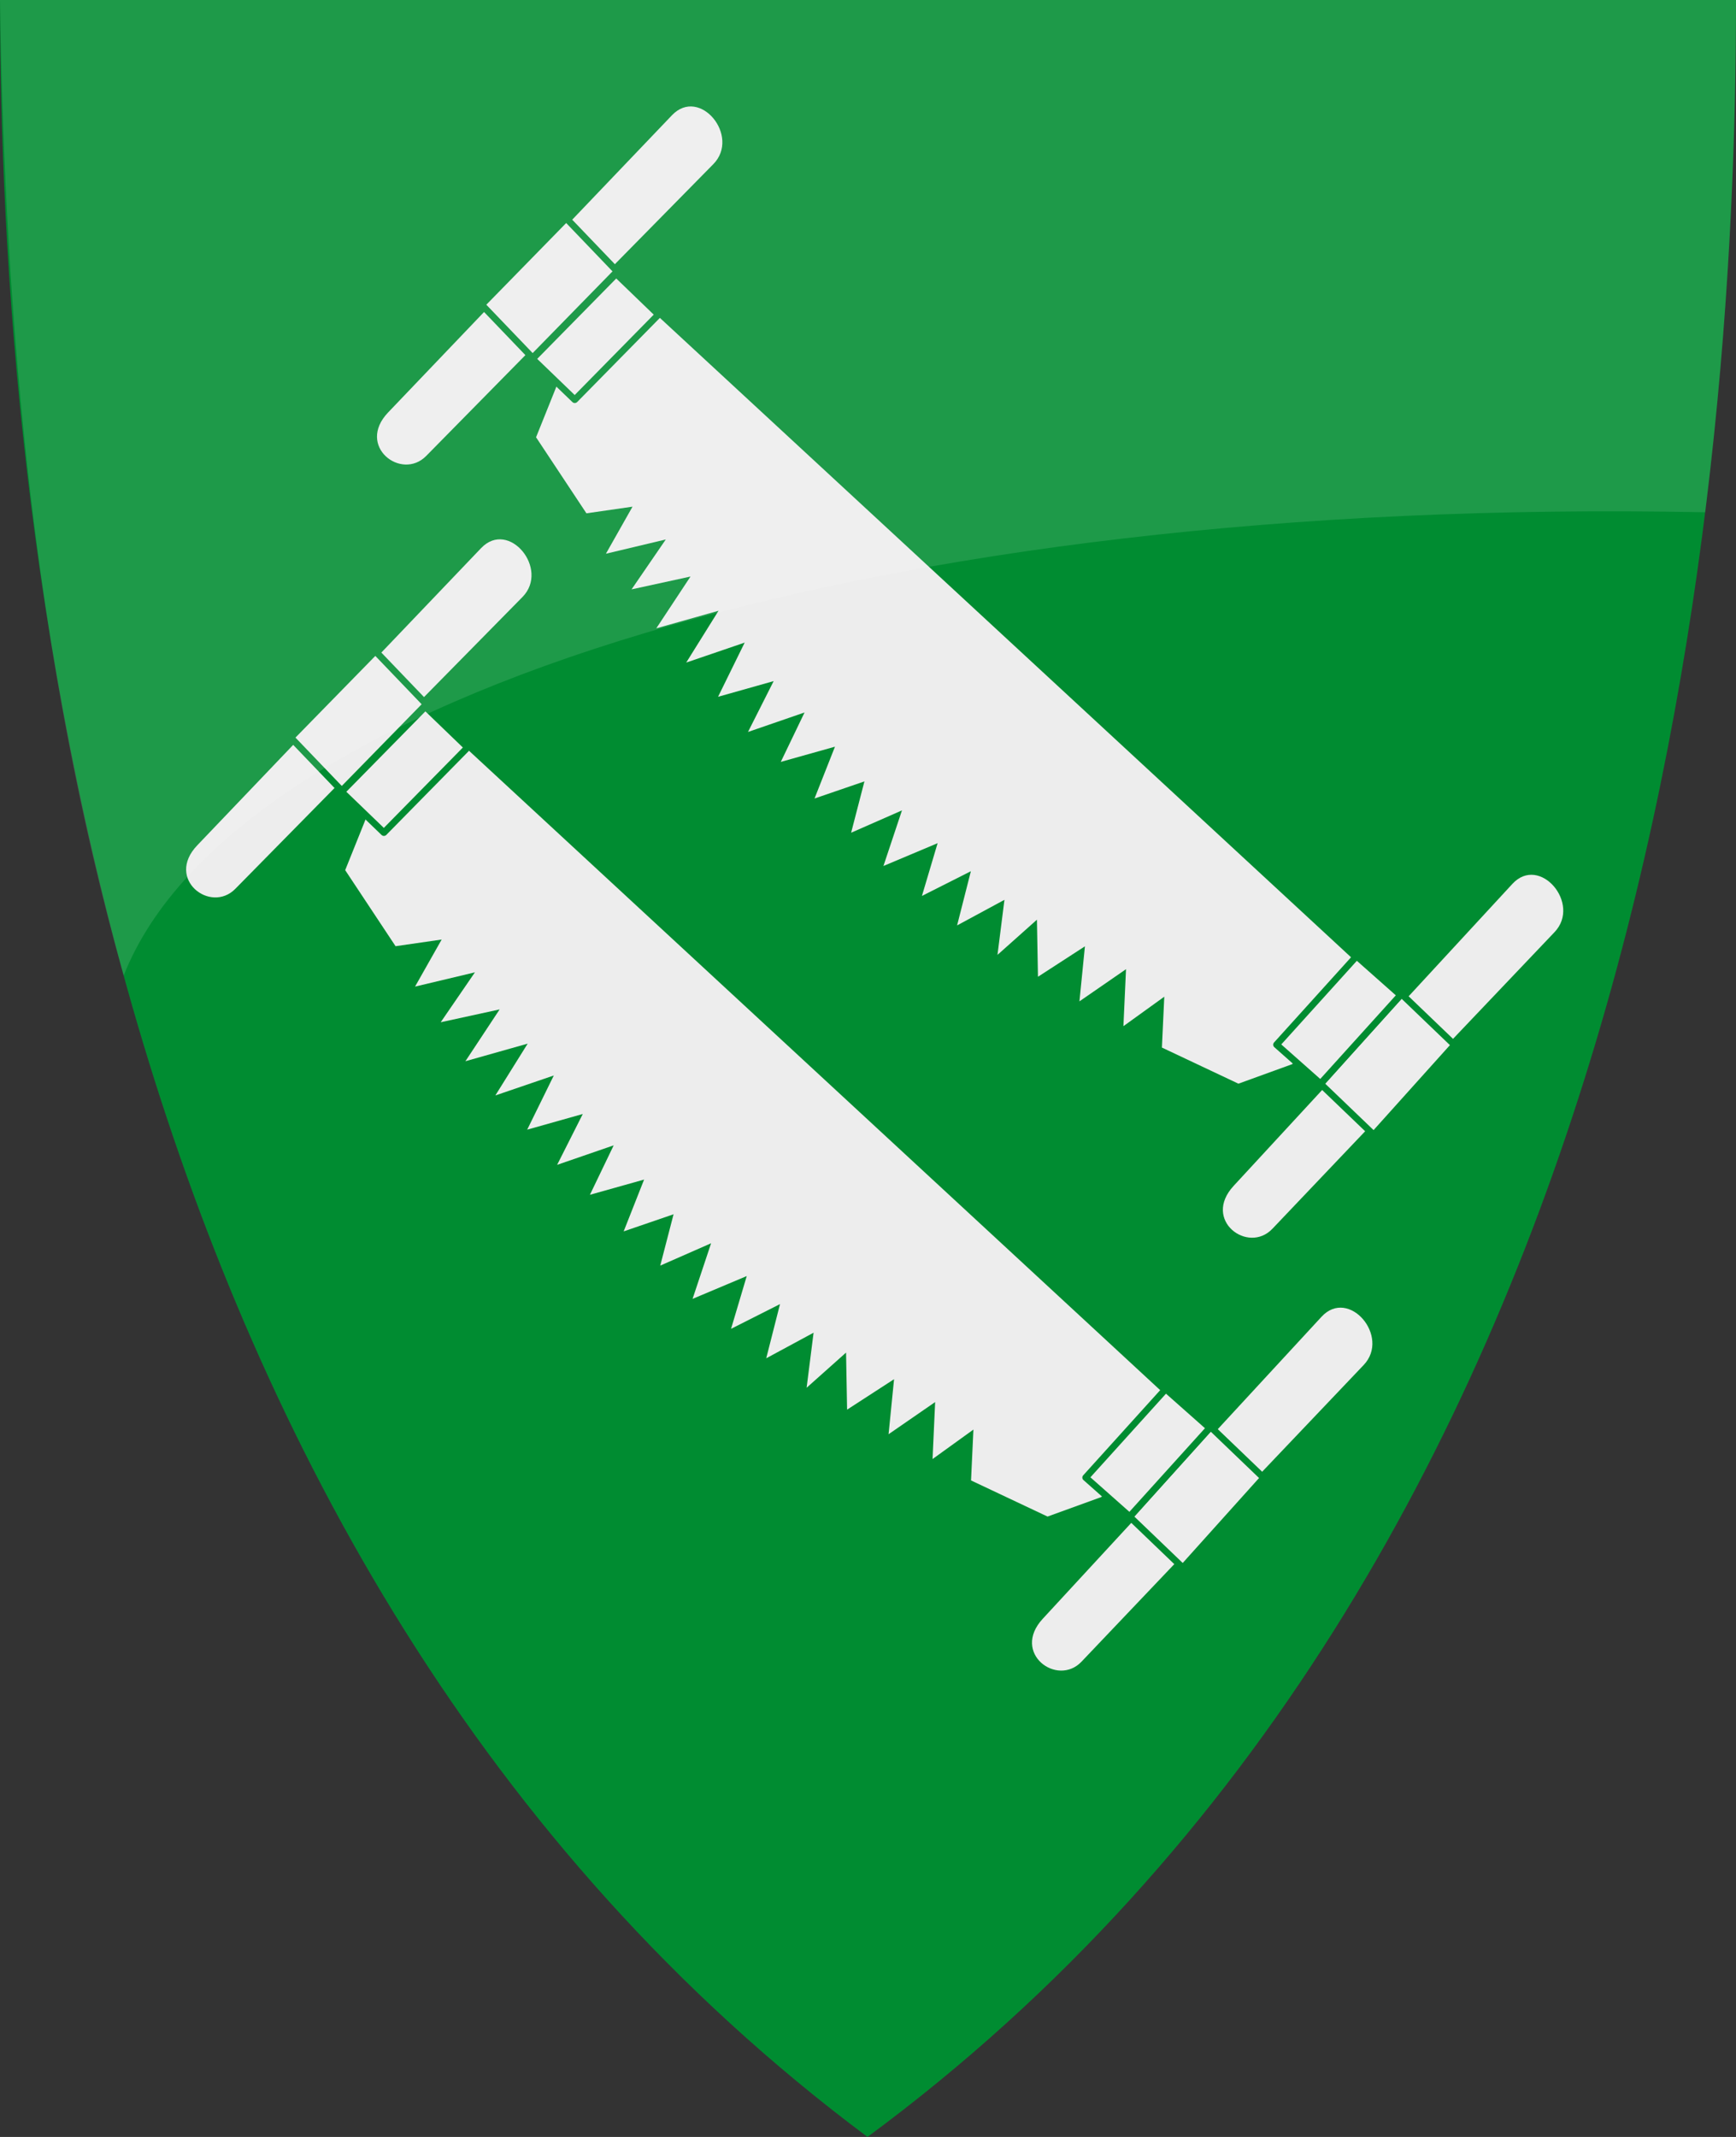
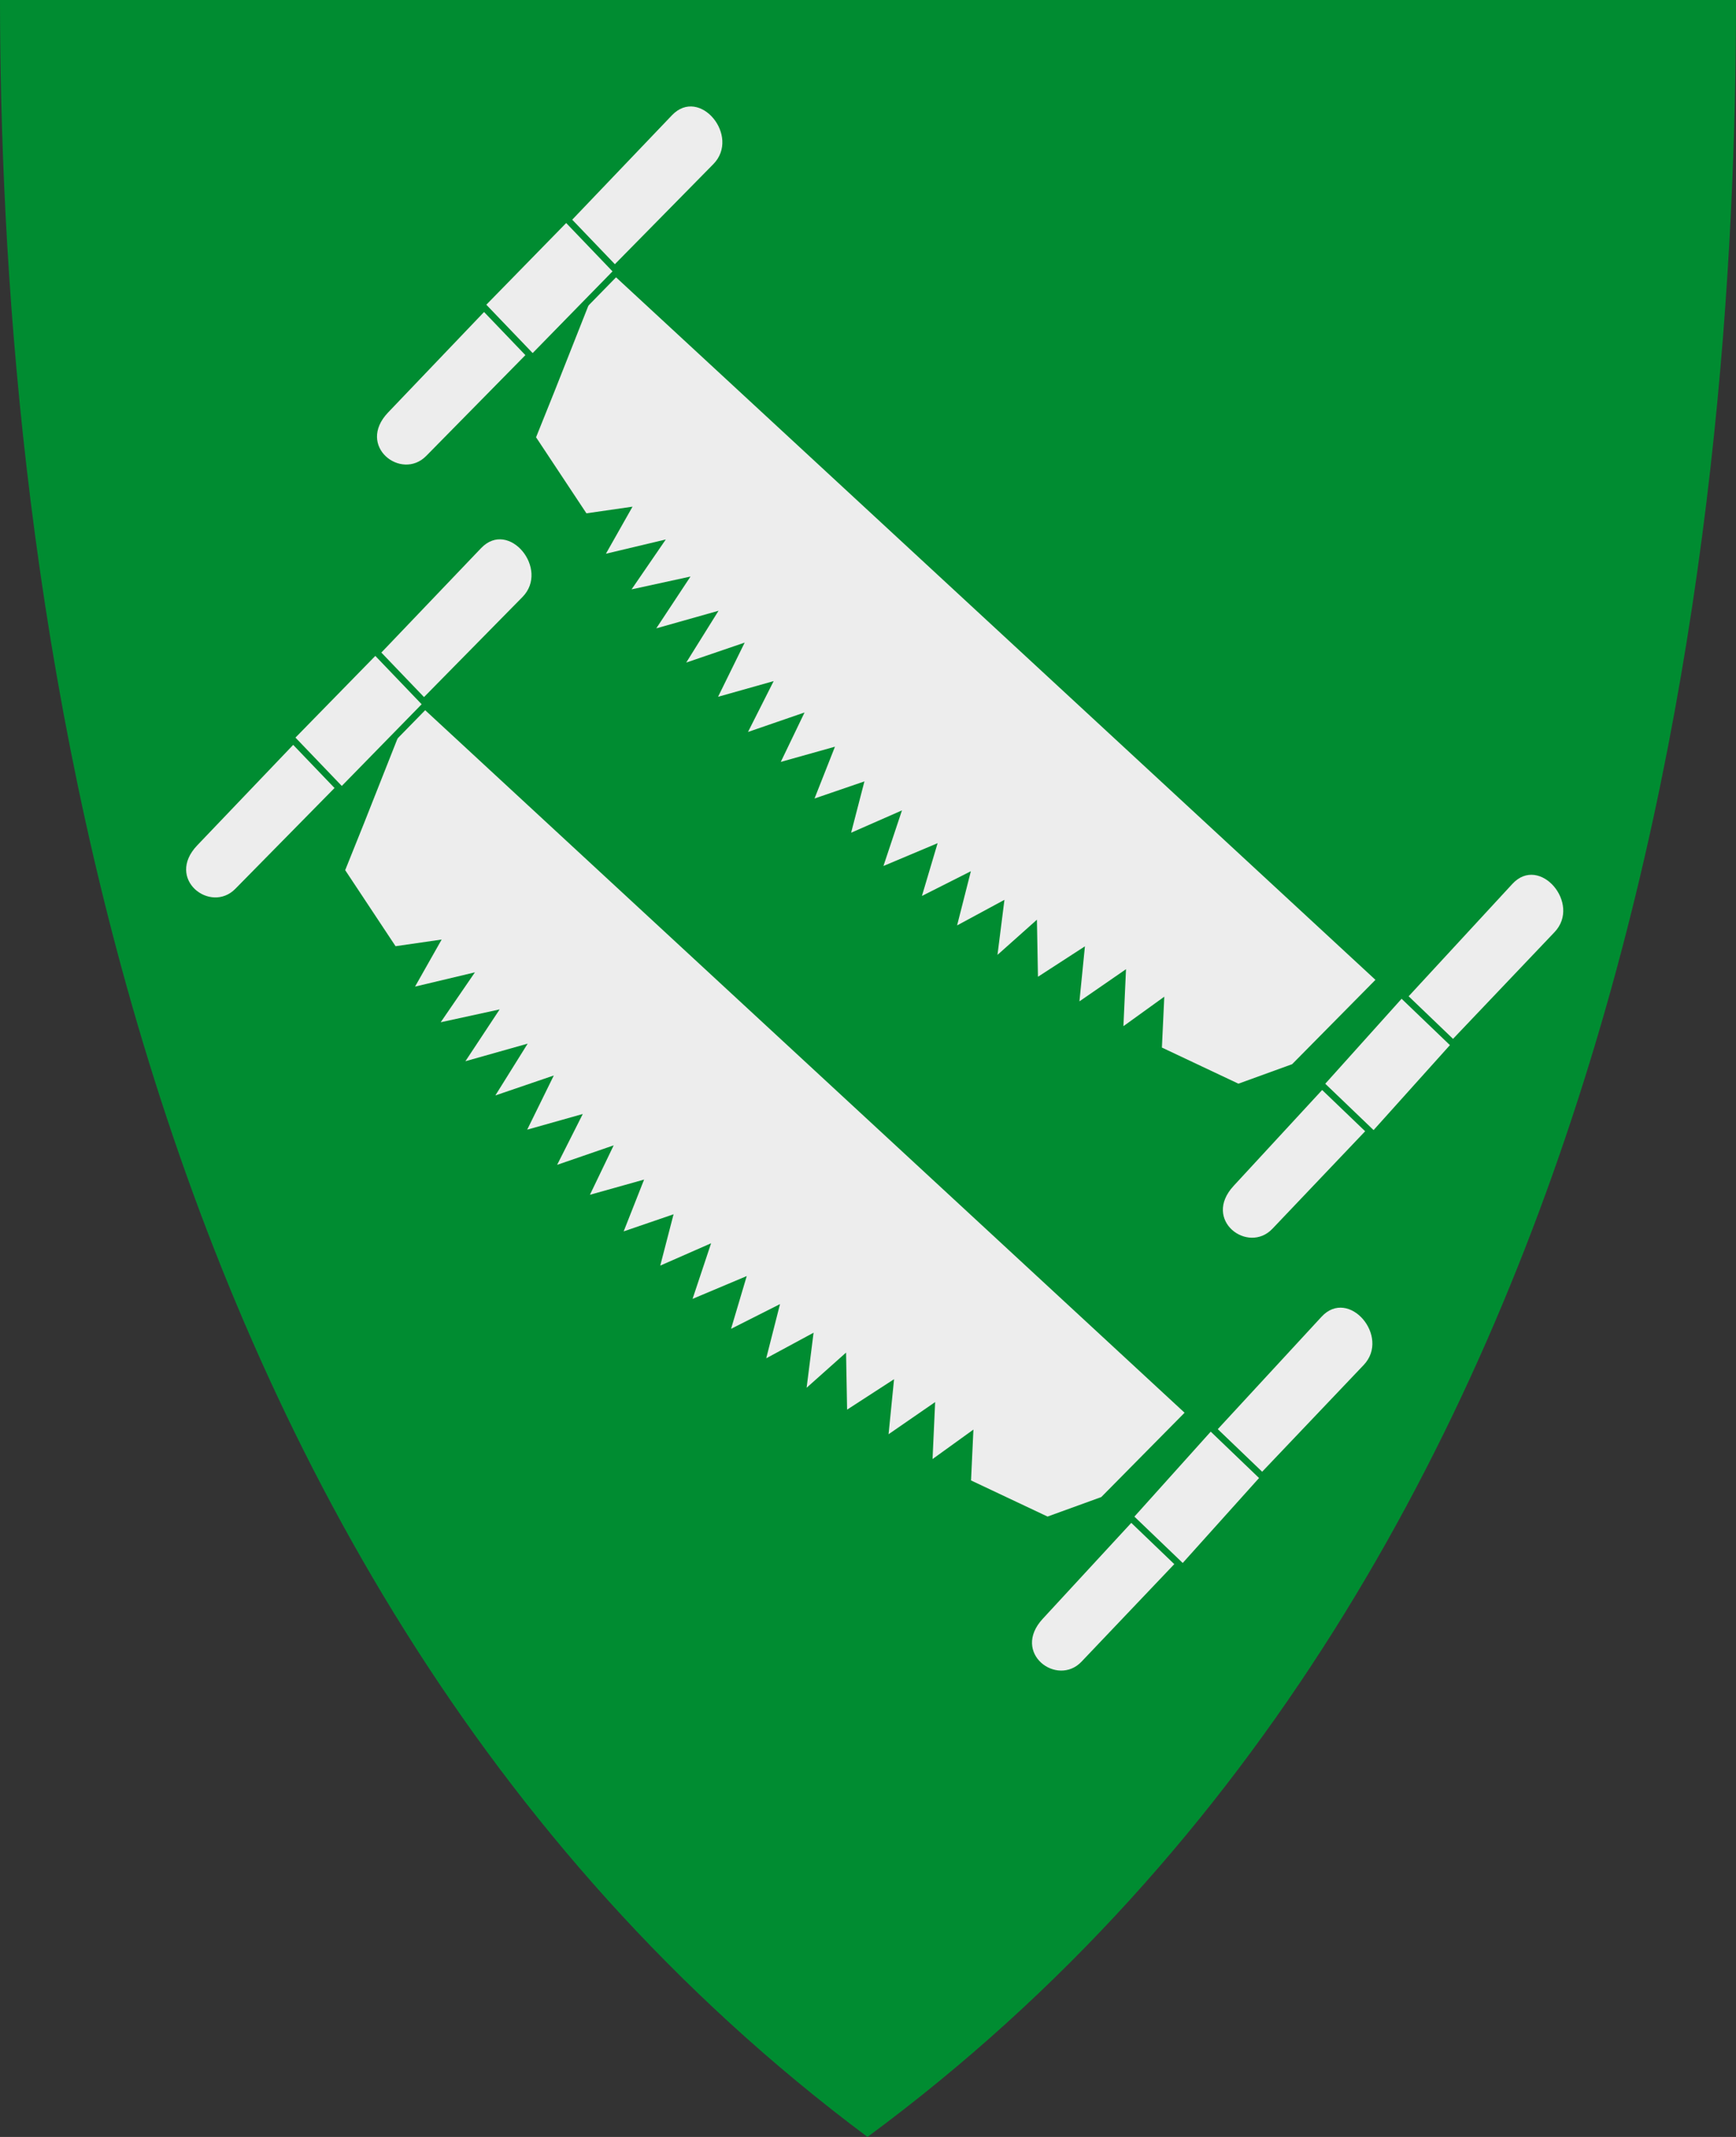
<svg xmlns="http://www.w3.org/2000/svg" xmlns:xlink="http://www.w3.org/1999/xlink" version="1.1" width="390" height="480" id="svg4228">
  <rect width="100%" height="100%" fill="#333333" stroke="none" />
  <defs id="defs4232" />
  <path d="M 0,0 C 130,0 260,0 390,0 389.99,114.998 370.786,350.147 194.888,479.998 20.791,350.089 0.081,115.022 0,0 z" id="path4240-0" style="color:#000000;fill:#008c31;fill-opacity:1;fill-rule:nonzero;stroke:none;marker:none;visibility:visible;display:inline;overflow:visible;enable-background:accumulate" />
  <path d="m 120.427,98.221 11.317,17.082 10.356,-1.495 -5.979,10.569 13.452,-3.203 -7.687,11.21 13.238,-2.883 -7.687,11.637 13.986,-3.95 -7.26,11.637 13.132,-4.484 -5.979,12.171 12.491,-3.523 -5.765,11.423 12.705,-4.377 -5.338,11.103 12.171,-3.416 -4.591,11.637 11.21,-3.843 -2.989,11.53 11.423,-5.018 -4.164,12.491 12.171,-5.125 -3.523,11.851 10.996,-5.552 -3.096,12.171 10.637,-5.745 -1.563,12.364 8.861,-7.9 0.232,12.817 10.551,-6.838 -1.232,12.358 10.463,-7.221 -0.583,12.798 9.181,-6.619 -0.534,11.423 17.189,8.114 12.064,-4.377 18.72,-18.946 -173.311,-160.306 -11.103,28.078 z" id="path3020" style="fill:#ededed;fill-opacity:1;stroke:none" />
  <path d="m 87.189,92.648 c -7.225,7.564 2.983,15.43 8.553,9.77 L 160.247,36.875 c 6.17,-6.27 -3.048,-17.52 -9.283,-10.993 z" id="path3808" style="fill:#ededed;fill-opacity:1;stroke:none" />
  <use transform="matrix(1,-0.017,0.017,1,188.363,175.221)" id="use3810" x="0" y="0" width="390" height="480" xlink:href="#path3808" />
  <rect width="27.164" height="16.543" x="30.785" y="125.279" transform="matrix(0.699,-0.715,0.692,0.722,0,0)" id="rect3812" style="fill:#ededed;fill-opacity:1;stroke:#008c31;stroke-width:1.5;stroke-linejoin:round;stroke-miterlimit:4;stroke-opacity:1;stroke-dasharray:none" />
-   <rect width="26.827" height="13.197" x="24.97" y="141.83" transform="matrix(0.701,-0.713,0.72,0.694,0,0)" id="rect3836" style="fill:#ededed;fill-opacity:1;stroke:#008c31;stroke-width:1.5;stroke-linecap:round;stroke-linejoin:round;stroke-miterlimit:4;stroke-opacity:1;stroke-dasharray:none;stroke-dashoffset:42.656" />
  <use transform="matrix(-0.999,0.042,-0.042,-0.999,437.752,298.545)" id="use3844" x="0" y="0" width="390" height="480" xlink:href="#rect3812" />
  <use transform="matrix(-0.999,0.042,-0.042,-0.999,437.53,299.033)" id="use3846" x="0" y="0" width="390" height="480" xlink:href="#rect3836" />
  <use transform="translate(-42.879,97.233)" id="use3848" x="0" y="0" width="390" height="480" xlink:href="#path3020" />
  <use transform="translate(-42.879,97.233)" id="use3850" x="0" y="0" width="390" height="480" xlink:href="#path3808" />
  <use transform="translate(-42.879,97.233)" id="use3852" x="0" y="0" width="390" height="480" xlink:href="#use3810" />
  <use transform="translate(-42.879,97.233)" id="use3854" x="0" y="0" width="390" height="480" xlink:href="#rect3812" />
  <use transform="translate(-42.879,97.233)" id="use3856" x="0" y="0" width="390" height="480" xlink:href="#rect3836" />
  <use transform="translate(-42.879,97.233)" id="use3858" x="0" y="0" width="390" height="480" xlink:href="#use3844" />
  <use transform="translate(-42.879,97.233)" id="use3860" x="0" y="0" width="390" height="480" xlink:href="#use3846" />
-   <path d="m 0,0 c 130,0 260,0 390,0 -0.003,31.068 -1.406,70.905 -6.922,115.067 C 196.9,111.325 52.401,156.495 27.785,219.14 7.711,147.877 1.149,73.779 0,0 z" id="path4240-0-3" style="opacity:0.12;fill:#ffffff;fill-opacity:1;stroke:none" />
</svg>